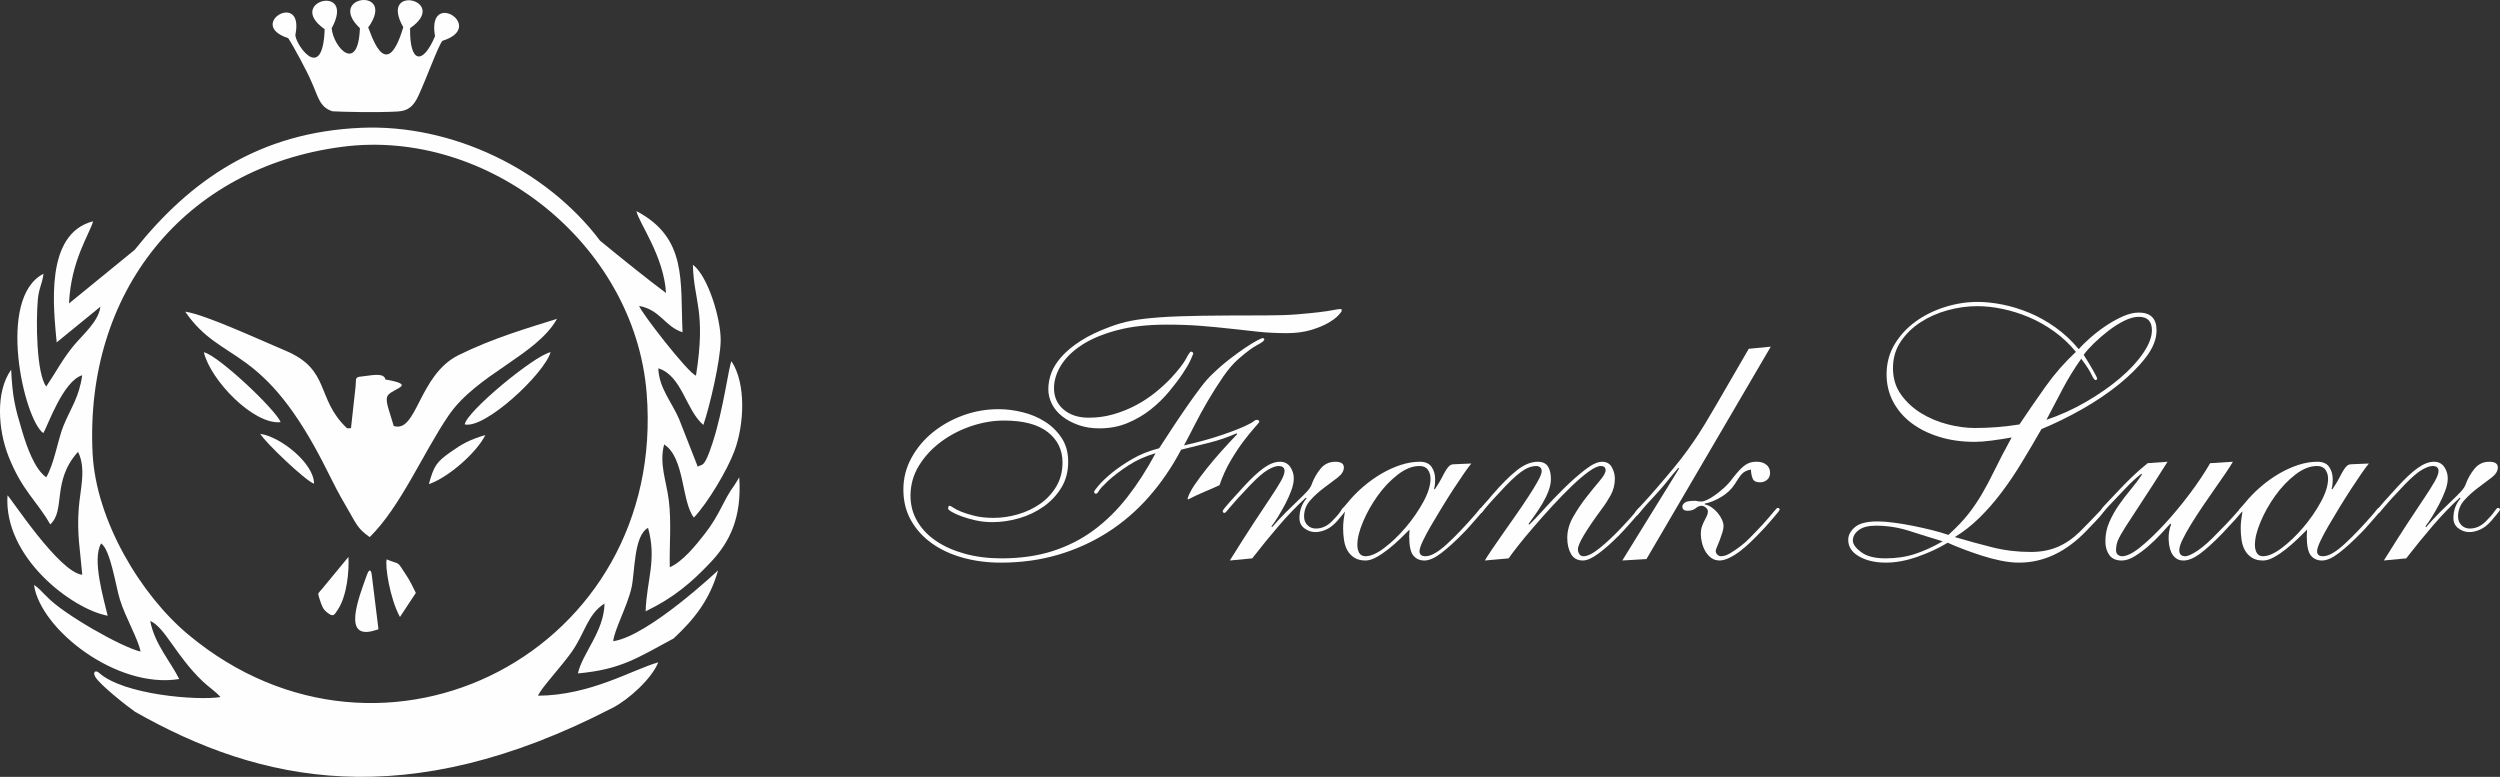
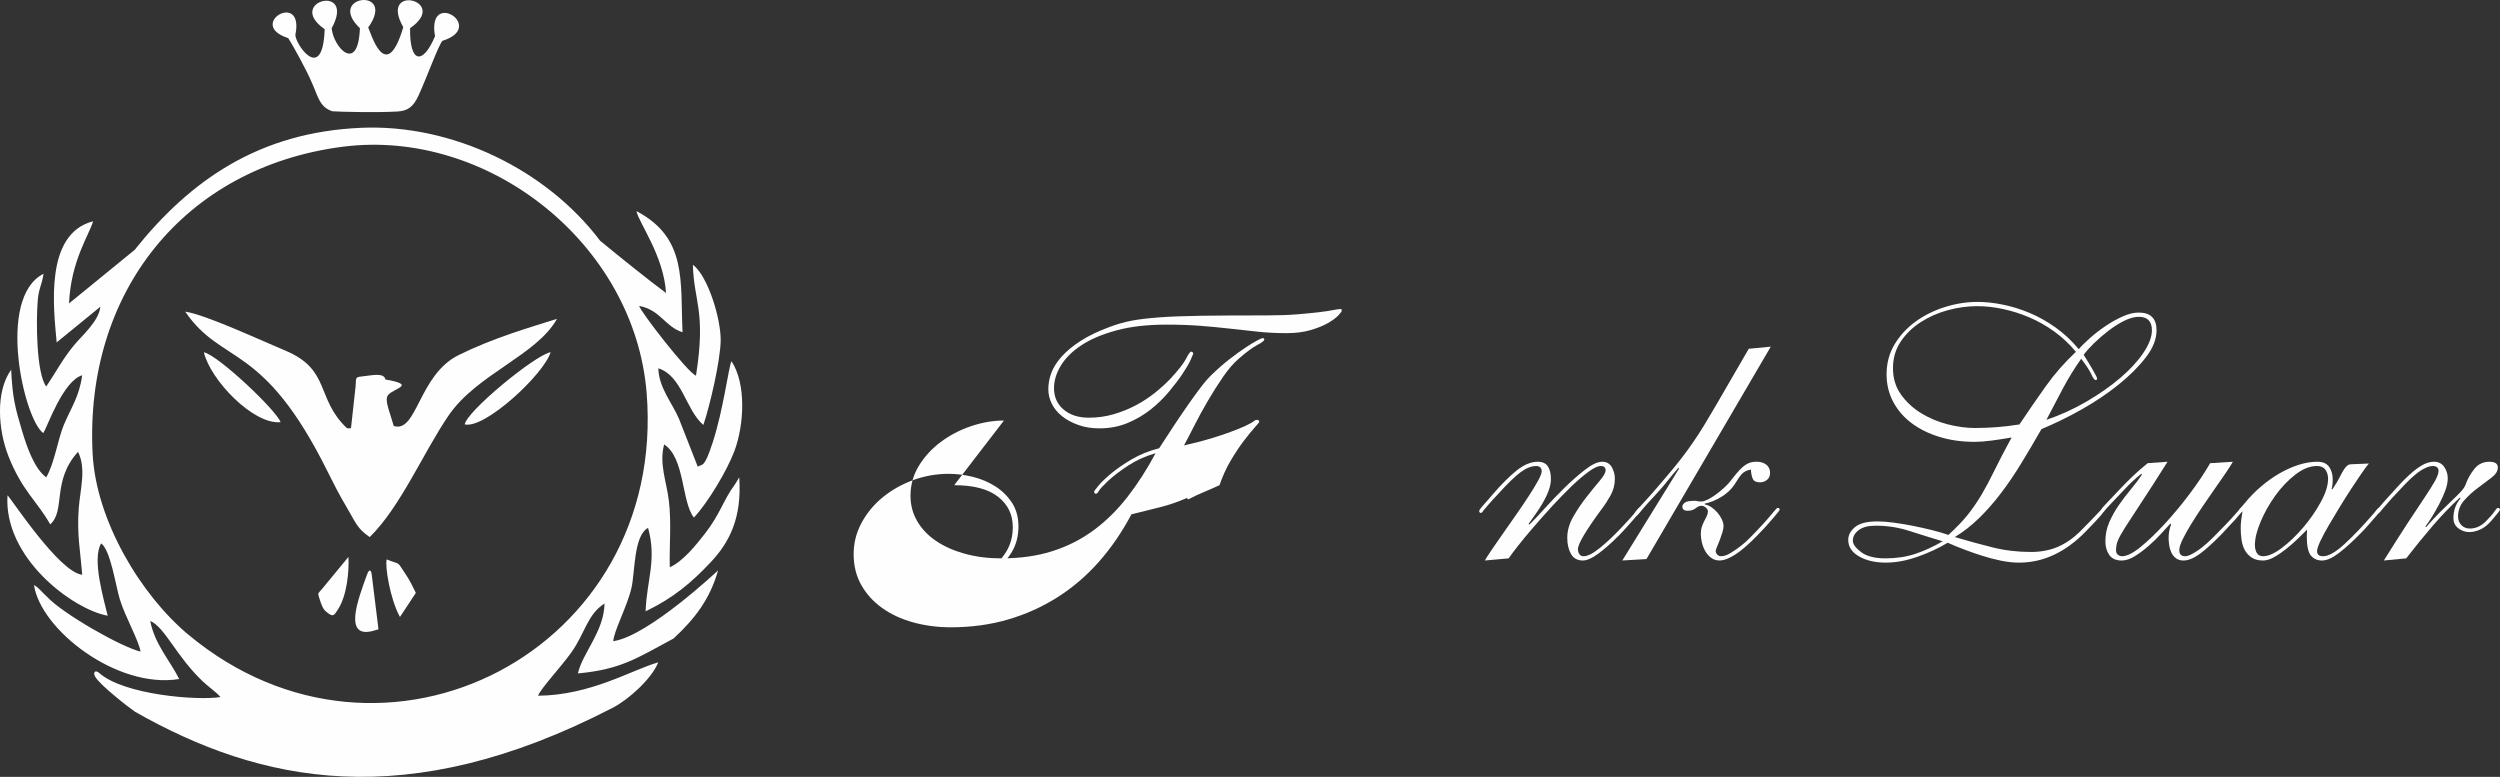
<svg xmlns="http://www.w3.org/2000/svg" xml:space="preserve" width="83.507mm" height="25.95mm" version="1.1" style="shape-rendering:geometricPrecision; text-rendering:geometricPrecision; image-rendering:optimizeQuality; fill-rule:evenodd; clip-rule:evenodd" viewBox="0 0 3653.01 1135.16">
  <rect x="0" y="0" width="3653.01" height="1135.16" fill="#333333" stroke="none" />
  <defs>
    <style type="text/css">
   
    .fil0 {fill:#FEFEFE}
    .fil1 {fill:#FEFEFE;fill-rule:nonzero}
   
  </style>
  </defs>
  <g id="Layer_x0020_1">
    <path class="fil0" d="M500.46 214.44c212.38,-27.55 426.96,141.58 444.44,360 30.11,376.18 -383.79,590.68 -669.3,353.24 -70.35,-58.52 -135.36,-167.44 -140.29,-265.05 -11.9,-234.86 133.26,-418.12 365.16,-448.2zm394.28 820.06c23.86,-12.18 57.72,-42.93 67.08,-66.72 -39.06,11.23 -98.49,48.1 -175.59,48.81 3.01,-9.51 33.52,-41.98 48.89,-63.66 19.79,-27.89 23.09,-55.17 48.23,-71.1 -0.77,41.08 -32.58,72.83 -38.89,102.17 62.99,-5.83 86.4,-22.38 139.8,-51.06 30.65,-28.49 53.05,-57.08 64.97,-99.46 -0.14,0.07 -101.69,95.91 -153.18,103.46 1.17,-15.56 20.68,-51.53 26.67,-78.01 5.21,-23 3.12,-76.34 24.21,-87.61 13.07,46.85 -2.03,76.12 -3.55,121.94 41.56,-20.11 67.39,-42.45 94.75,-71.39 27.97,-29.58 46.07,-65.36 42.04,-124.23 -0.43,0.65 -1.08,0.94 -1.25,1.96l-4.1 6.7c-0.48,0.71 -1.13,1.82 -1.67,2.59 -15.91,21.31 -20.87,42.38 -43.18,70.95 -13.44,17.21 -32.17,40.56 -51.3,49.03 -0.74,-32.34 2.56,-65.12 -1.36,-97.3 -3.57,-29.17 -14.44,-53.78 -6.86,-82.15 30.4,19.51 25.21,83.58 43.46,106.86 20.43,-21.73 48.7,-69.03 59.27,-97.39 14.2,-38.07 17.48,-98.13 -4.35,-131.04 -4.04,7.44 -11.79,71.18 -27.75,119.66 -12.39,37.61 -14.37,29.74 -21.51,34.41l-27.38 -69.8c-10.18,-23.91 -29.49,-45.42 -30.25,-73.96 34.69,10.84 40.23,61.18 65.83,82.77 9.44,-27.73 24.82,-93.6 25.29,-123.21 0.49,-30.94 -18.24,-94.06 -40.62,-110.91 1.37,54.38 19.51,67.25 4.55,162.05 -11.89,-3.95 -81.11,-93.49 -83.06,-101.87 31.4,5.93 37.7,30.46 63.4,38.47 -3.43,-74.89 7.06,-137.87 -67.36,-177 3.41,17.19 39.87,64.93 43.25,119.67 -24.4,-18.08 -65.08,-50.59 -96.42,-76.47 -78.78,-104.31 -216.25,-170.5 -348.64,-164.94 -148.92,6.28 -249.82,76.13 -331.44,178.43l-95.87 78.22c2.76,-63.09 30.6,-102.21 35.13,-120.02 -71.28,18.2 -57.66,126.87 -53.17,176.93l63.86 -52.13c-2.34,21.25 -25.8,40.99 -38.5,56.3 -17.1,20.62 -25.82,38.5 -40.62,60.29 -14.46,-19.24 -15.06,-95.87 -12.33,-126.28 1.64,-18.22 5.89,-21.33 8.38,-38.43 -69.38,35.11 -28.5,213.35 -0.28,232.81 6.08,-9.72 28.81,-76.36 56.8,-84.54 -4.48,32.11 -16.2,46.9 -27.16,73.32 -8.14,19.62 -13.86,56.62 -25.42,75.82 -17.05,-12.25 -28.04,-43.75 -35.11,-67.21 -10.68,-35.51 -14.15,-49.85 -16.13,-90.03 -23.22,32.41 -19.01,88.07 -3.95,126.31 20.08,50.98 41.72,65.39 61.05,99.71 22.89,-20.63 1.85,-63.12 40.6,-106.05 12.38,24.51 3.15,54.83 1.08,82.41 -2.85,38.13 2.21,61.81 5.1,97.21 -33.71,-3.25 -104.48,-112.41 -109.23,-116.02 -5.84,91 94.86,166.41 146.39,175.92 -5.59,-23.99 -23.33,-82.75 -9.54,-105.69 13.66,9.43 21.08,61.28 27.31,81.74 7.94,26 27.13,58.68 30.28,76.34 -27.83,-6.42 -113.32,-55.18 -136.31,-79.72 -7.47,-6.82 -11.94,-13.21 -19.41,-17.62 9.43,65.03 121.08,152.42 212.18,137.41 -13.23,-26.51 -35.96,-51.08 -42.35,-84.89 21.68,9.43 37.39,50.8 76.75,88.35 8.47,8.09 18.72,14.65 25.91,22.89 -33.04,5.45 -141.93,-3.08 -177.64,-35.57 -5.03,-4.26 -9,-0.94 -5.6,5.52 6.51,12.16 48.88,44.97 58.36,51.53 182.7,103.77 396.41,150.18 697.43,-5.52zm-439.34 -914.3c9.44,20.28 10.99,35.99 30.11,42.38 12.9,0.88 65,2.09 94.92,0.37 15.11,-0.87 23.36,-6.37 31.2,-23.55 12.44,-27.21 28.5,-71.93 34.76,-79.73 65.57,-20.4 -23.18,-76.76 -10.73,-6.73 -18.12,42.92 -37.35,39.2 -36.42,-11.78 59.02,-40.72 -46.94,-65.92 -9.95,-1.43 -26.14,87.81 -48.64,3.57 -51.34,0.59 42.83,-60.07 -62.86,-47.28 -12.05,0.84 -2.5,67.22 -38.74,28.27 -41.28,0.14 36.47,-66.51 -68.68,-39.37 -10.2,1.33 -2.89,82.56 -44.94,18.83 -42.7,7.58 12.84,-64.55 -72.39,-14.49 -10.63,5.48 7.15,10.71 28.35,49.76 34.32,64.52z" />
    <path class="fil0" d="M540.2 784.82c45.49,-44.82 77.78,-122.67 115.2,-177.58 41.37,-60.7 128.44,-87.73 158.54,-141.39 -41.22,12.98 -94.09,28.27 -144,53.1 -58.47,29.1 -60.48,114.23 -94.6,103.5 -6.36,-22.55 -13.97,-38.35 -8.17,-45.28 8.6,-10.29 42.21,-14.6 -4.02,-22.68 -1.99,-11.16 -22.8,-5.36 -34.82,-4.37 -10.48,0.85 -7.52,3.36 -8.77,14.72l-6.7 60.83 -5.76 0.14c-46.12,-43.46 -23.33,-85.74 -90.45,-113.63 -32.07,-13.32 -116.45,-52.66 -146,-56.79 54.46,79.46 113.29,42.45 208.29,234.15 9.24,18.64 16.29,32.39 26.67,50.03 15.39,26.19 15.96,32.05 34.58,45.23z" />
    <path class="fil0" d="M584.42 901.51l23.21 -35.2c-6.07,-12.01 -7.86,-16.57 -14.54,-26.67 -14.32,-21.64 -6.9,-13.46 -28.07,-22.28 -2.56,9.54 4.51,56.87 19.4,84.15z" />
    <path class="fil0" d="M466.12 872.62c4.3,13.81 5.94,17.33 10.97,21.56 9.88,8.33 11.01,5.03 16.75,-3.72 13.15,-20.02 16.45,-55.84 15.29,-76.68l-39.17 47.5c-4.74,5.74 -5.92,4.57 -3.84,11.34z" />
-     <path class="fil0" d="M626.67 707.39c28.49,-9.62 69.91,-46.19 82.53,-71.68 -22.7,6.51 -34.74,13.39 -50.77,24.76 -20.04,14.18 -24.37,19.66 -31.76,46.93z" />
    <path class="fil0" d="M552.56 915.66l-9.14 -74c-0.66,-9.01 -3.76,-11.4 -7.11,-2.14 -12.87,35.65 -37.11,97.69 12.83,81.12 4.69,-1.54 3.83,0.48 3.43,-4.98z" />
-     <path class="fil0" d="M458.84 706.79c0.31,-29.23 -48.58,-68.64 -78.57,-72.87 7.05,12.34 66.2,68.72 78.57,72.87z" />
    <path class="fil0" d="M410 616.85c-39.83,4.01 -102.66,-61.75 -112.11,-102.13 20.98,4.37 105.86,84.71 112.11,102.13z" />
    <path class="fil0" d="M679.08 620.11c29.54,6.99 115.88,-73.47 125.5,-105.53 -24.07,5 -122.83,86.76 -125.5,105.53z" />
-     <path class="fil1" d="M1704.12 474.35c-27.69,0 -51.81,2.78 -72.39,8.3 -20.59,5.54 -37.64,12.72 -51.13,21.54 -13.5,8.83 -23.61,18.77 -30.37,29.85 -6.75,11.06 -10.11,22.14 -10.11,33.22 0,12.79 4.66,23.18 14,31.12 9.35,7.97 21.64,11.95 36.87,11.95 12.45,0 24.38,-1.64 35.8,-4.94 11.42,-3.29 22.24,-7.59 32.44,-12.98 10.2,-5.35 19.63,-11.5 28.29,-18.41 8.64,-6.93 16.43,-14.03 23.35,-21.28 11.43,-12.47 18.86,-22.07 22.33,-28.81 3.44,-6.74 5.88,-10.12 7.25,-10.12 1.05,0 1.84,0.35 2.34,1.05 0.52,0.68 0.79,1.37 0.79,2.07 0,0.35 -1.29,3.38 -3.89,9.09 -2.61,5.69 -6.59,12.55 -11.96,20.49 -5.35,7.97 -11.93,16.61 -19.71,25.95 -7.79,9.35 -16.7,18.01 -26.73,25.95 -10.04,7.97 -21.28,14.54 -33.74,19.72 -12.47,5.2 -26.12,7.79 -41,7.79 -11.42,0 -21.71,-1.64 -30.88,-4.93 -9.18,-3.27 -17.05,-7.52 -23.63,-12.72 -6.57,-5.19 -11.59,-11.24 -15.05,-18.17 -3.47,-6.91 -5.18,-14.01 -5.18,-21.28 0,-7.97 1.47,-15.91 4.4,-23.88 2.95,-7.95 7.97,-15.91 15.07,-23.87 7.08,-7.95 16.42,-15.65 28.02,-23.1 11.59,-7.44 25.87,-14.28 42.83,-20.49 10.03,-3.8 20.4,-6.75 31.12,-8.83 10.73,-2.07 24.4,-3.71 41,-4.93 16.61,-1.22 37.38,-1.99 62.29,-2.34 24.92,-0.34 56.23,-0.52 93.93,-0.52 17.3,0 32.27,-0.51 44.91,-1.54 12.62,-1.04 23.25,-2.09 31.93,-3.12 8.63,-1.03 15.57,-2.08 20.76,-3.12 5.18,-1.03 9,-1.56 11.42,-1.56 0.7,0 1.04,0.88 1.04,2.59 0,1.05 -1.75,3.38 -5.2,7.02 -3.46,3.63 -8.55,7.34 -15.31,11.15 -6.73,3.8 -15.12,7.18 -25.17,10.11 -10.04,2.95 -21.62,4.41 -34.79,4.41 -14.52,0 -28.36,-0.68 -41.51,-2.07 -13.16,-1.39 -26.56,-2.85 -40.23,-4.41 -13.66,-1.56 -28.1,-2.93 -43.32,-4.15 -15.23,-1.2 -32.19,-1.82 -50.88,-1.82zm-237.18 140.14c-15.92,0 -32,2.78 -48.27,8.3 -16.28,5.54 -30.97,13.24 -44.12,23.1 -13.16,9.85 -23.79,21.45 -31.93,34.77 -8.12,13.32 -12.19,27.95 -12.19,43.86 0,13.49 3.29,25.86 9.86,37.11 6.57,11.25 15.74,20.85 27.52,28.8 11.76,7.98 25.77,14.2 42.04,18.69 16.25,4.51 34.07,6.75 53.46,6.75 27.67,0 52.59,-3.55 74.74,-10.63 22.14,-7.1 42.22,-17.3 60.21,-30.62 17.98,-13.32 34.32,-29.41 49.03,-48.27 14.72,-18.86 28.47,-40.23 41.26,-64.1 -14.52,4.15 -27.69,10.04 -39.43,17.64 -11.78,7.62 -21.98,15.4 -30.63,23.36 -7.27,6.93 -11.61,11.68 -12.98,14.27 -1.37,2.59 -2.76,3.89 -4.15,3.89 -1.73,0 -2.59,-1.03 -2.59,-3.11 0,-0.68 2.16,-3.63 6.5,-8.83 4.32,-5.19 10.54,-11.14 18.69,-17.9 8.12,-6.75 18.07,-13.57 29.83,-20.49 11.76,-6.93 25.08,-12.28 39.97,-16.1 6.91,-10.73 13.92,-21.45 21,-32.17 7.1,-10.73 14.03,-20.93 20.77,-30.62 6.76,-9.69 13.15,-18.5 19.2,-26.48 6.07,-7.95 11.68,-14.35 16.89,-19.2 8.64,-8.3 17.11,-15.65 25.43,-22.05 8.3,-6.4 15.84,-11.85 22.56,-16.36 6.76,-4.49 12.38,-7.95 16.88,-10.37 4.49,-2.42 7.44,-3.64 8.81,-3.64 1.39,0 2.08,0.69 2.08,2.08 0,1.73 -3.46,4.41 -10.39,8.04 -6.93,3.63 -15.91,10.31 -26.99,19.98 -7.61,6.57 -15.22,15.4 -22.83,26.47 -7.61,11.08 -14.98,22.67 -22.07,34.77 -7.1,12.11 -13.58,23.96 -19.46,35.56 -5.88,11.6 -11.06,21.54 -15.57,29.84 9.34,-2.06 18.77,-4.41 28.29,-7 9.52,-2.59 18.6,-5.35 27.24,-8.3 8.66,-2.94 16.45,-5.79 23.36,-8.57 6.92,-2.76 12.62,-5.35 17.13,-7.8 2.76,-1.37 4.85,-2.67 6.23,-3.89 1.37,-1.2 2.76,-1.8 4.15,-1.8 2.41,0 3.64,1.03 3.64,3.1 0,0.35 -2.17,2.94 -6.5,7.79 -4.34,4.85 -9.6,11.34 -15.84,19.46 -6.23,8.13 -12.64,17.73 -19.21,28.81 -6.57,11.06 -12.1,23.18 -16.61,36.33 -5.88,2.78 -12.98,5.88 -21.28,9.34 -8.3,3.47 -16.42,7.27 -24.38,11.42l-1.04 -1.03c1.71,-5.88 5.17,-12.62 10.37,-20.25 5.18,-7.61 11.16,-15.65 17.92,-24.13 6.74,-8.47 14.01,-17.04 21.79,-25.7 7.79,-8.64 15.31,-16.76 22.58,-24.38l-1.03 -1.03c-12.45,5.52 -25.53,10.03 -39.2,13.49 -13.67,3.47 -27.59,6.93 -41.78,10.39 -13.5,25.6 -29.24,48.61 -47.22,69.03 -17.99,20.42 -38.15,37.72 -60.46,51.9 -22.33,14.2 -46.47,25.09 -72.42,32.7 -25.94,7.62 -53.8,11.42 -83.55,11.42 -19.72,0 -38.24,-2.44 -55.54,-7.27 -17.31,-4.84 -32.36,-11.85 -45.15,-21.02 -12.8,-9.17 -22.94,-20.32 -30.36,-33.47 -7.44,-13.15 -11.17,-28.19 -11.17,-45.17 0,-16.25 3.89,-31.56 11.68,-45.93 7.79,-14.35 18.16,-26.8 31.14,-37.36 12.98,-10.56 27.78,-18.86 44.38,-24.93 16.61,-6.05 33.9,-9.09 51.9,-9.09 11.42,0 23.1,1.48 35.03,4.43 11.94,2.93 22.84,7.52 32.7,13.75 9.86,6.22 18,14.2 24.4,23.88 6.4,9.69 9.6,21.28 9.6,34.77 0,14.2 -3.29,26.73 -9.86,37.62 -6.59,10.91 -15.23,20.17 -25.96,27.78 -10.73,7.61 -22.66,13.32 -35.82,17.13 -13.13,3.81 -26.3,5.71 -39.43,5.71 -8.32,0 -16.36,-0.87 -24.13,-2.59 -7.8,-1.75 -14.72,-3.72 -20.77,-5.97 -6.05,-2.25 -10.82,-4.41 -14.26,-6.48 -3.47,-2.08 -5.18,-3.64 -5.18,-4.68 0,-2.76 0.68,-4.15 2.05,-4.15 1.05,0 2.95,0.96 5.71,2.84 2.78,1.92 6.76,3.91 11.95,5.99 5.2,2.07 11.68,4.06 19.48,5.96 7.78,1.91 16.85,2.85 27.24,2.85 11.76,0 23.63,-1.73 35.56,-5.18 11.93,-3.46 22.75,-8.57 32.44,-15.31 9.67,-6.76 17.55,-15.23 23.61,-25.43 6.05,-10.2 9.09,-21.89 9.09,-35.05 0,-18.33 -7.19,-33.12 -21.54,-44.37 -14.35,-11.25 -35.73,-16.87 -64.09,-16.87z" />
-     <path class="fil1" d="M1797.03 818.98c13.16,-21.09 24.66,-39.18 34.52,-54.24 9.86,-15.04 18.17,-27.58 24.93,-37.62 6.73,-10.03 11.84,-18.17 15.31,-24.4 3.44,-6.22 5.19,-11.06 5.19,-14.54 0,-4.83 -2.95,-7.25 -8.83,-7.25 -3.81,0 -8.92,1.81 -15.31,5.45 -6.42,3.64 -14.8,10.82 -25.18,21.54 -7.95,8.3 -14.35,15.14 -19.2,20.49 -4.84,5.37 -8.55,9.6 -11.14,12.72 -2.61,3.11 -4.43,5.28 -5.46,6.48 -1.03,1.24 -1.91,1.82 -2.59,1.82 -1.73,0 -2.59,-0.85 -2.59,-2.59 0,-0.7 0.94,-2.24 2.86,-4.68 1.9,-2.41 4.41,-5.35 7.52,-8.81 3.11,-3.46 6.5,-7.19 10.12,-11.16 3.64,-3.98 7.01,-7.7 10.12,-11.17 11.07,-12.1 20.84,-21.19 29.32,-27.24 8.49,-6.05 16.34,-9.09 23.61,-9.09 6.57,0 11.59,2.52 15.07,7.53 3.44,5.02 5.18,10.63 5.18,16.87 0,5.18 -1.2,11.08 -3.64,17.66 -2.42,6.57 -5.35,13.15 -8.81,19.71 -3.47,6.59 -7.01,12.81 -10.63,18.69 -3.64,5.9 -6.85,10.56 -9.6,14.01l1.03 1.04c6.92,-7.95 13.57,-15.13 19.99,-21.53 6.39,-6.4 12.27,-12.11 17.61,-17.13 5.35,-5.02 9.85,-9.52 13.49,-13.5 3.66,-3.97 6.01,-7.69 7.06,-11.16 2.74,-7.59 6.91,-14.88 12.44,-21.79 5.54,-6.92 12.81,-10.39 21.81,-10.39 8.3,0 12.45,2.78 12.45,8.3 0,5.18 -3.03,10.12 -9.08,14.8 -6.06,4.68 -12.72,9.69 -19.98,15.04 -7.27,5.37 -13.94,11.42 -19.99,18.17 -6.05,6.74 -9.09,14.63 -9.09,23.63 0,5.18 1.65,9.43 4.94,12.72 3.29,3.29 7.35,4.92 12.21,4.92 8.63,0 16.42,-3.46 23.35,-10.39 5.88,-5.88 10.03,-10.63 12.45,-14.28 2.41,-3.63 4.15,-5.45 5.19,-5.45 2.08,0 3.11,0.88 3.11,2.59 0,0.71 -1.56,2.95 -4.68,6.76 -3.11,3.81 -5.89,7.08 -8.3,9.86 -5.18,5.88 -10.56,10.03 -16.09,12.45 -5.52,2.42 -10.71,3.64 -15.57,3.64 -5.86,0 -11.23,-1.82 -16.08,-5.46 -4.84,-3.63 -7.27,-8.57 -7.27,-14.79 0,-5.88 0.86,-11.17 2.61,-15.83 1.71,-4.68 4.32,-9.09 7.78,-13.24l-1.05 -1.03c-13.49,12.45 -26.64,26.12 -39.43,41 -12.81,14.88 -25.79,30.8 -38.94,47.75l-32.7 3.11z" />
-     <path class="fil1" d="M1983.36 796.15c0,4.84 0.96,8.83 2.85,11.94 1.9,3.12 4.93,4.66 9.08,4.66 7.62,0 16.77,-4.06 27.52,-12.19 10.73,-8.13 21.09,-18.07 31.14,-29.85 10.03,-11.76 18.58,-24.14 25.68,-37.11 7.1,-12.98 10.65,-24.29 10.65,-33.99 0,-5.2 -1.29,-9.6 -3.89,-13.24 -2.59,-3.64 -6.67,-5.45 -12.19,-5.45 -10.39,0 -21.03,4.24 -31.93,12.72 -10.91,8.47 -20.68,18.77 -29.32,30.88 -8.66,12.12 -15.76,24.74 -21.28,37.89 -5.54,13.16 -8.3,24.4 -8.3,33.74zm166.56 -118.86c-2.42,2.78 -5.97,7.53 -10.63,14.27 -4.67,6.76 -9.78,14.37 -15.32,22.84 -5.52,8.49 -11.14,17.39 -16.85,26.73 -5.73,9.35 -11.09,18.35 -16.12,26.99 -5.07,8.66 -9.11,16.27 -12.18,22.84 -3.1,6.57 -4.62,11.42 -4.62,14.52 0,4.86 2.92,7.27 8.81,7.27 7.96,0 18.43,-5.98 31.4,-17.9 12.98,-11.93 27.06,-26.73 42.3,-44.37 3.12,-3.81 5.02,-6.14 5.71,-7.02 0.68,-0.85 1.37,-1.29 2.06,-1.29 1.05,0 1.82,0.35 2.35,1.05 0.52,0.7 0.77,1.39 0.77,2.07 0,0.35 -0.96,1.65 -2.86,3.91 -1.9,2.25 -4.24,4.92 -7,8.04 -2.78,3.11 -5.79,6.57 -9.08,10.37 -3.3,3.81 -6.5,7.27 -9.6,10.39 -12.11,12.45 -23.02,22.41 -32.7,29.84 -9.69,7.44 -18,11.16 -24.93,11.16 -6.85,0 -12.27,-2.42 -16.29,-7.27 -4.01,-4.84 -6.02,-14.35 -6.02,-28.55 0,-1.73 0.08,-3.36 0.26,-4.93 0.15,-1.56 0.25,-3.02 0.25,-4.41 -3.81,3.81 -8.4,8.3 -13.74,13.49 -5.37,5.2 -10.99,10.12 -16.89,14.8 -5.88,4.66 -11.76,8.66 -17.64,11.94 -5.88,3.29 -11.25,4.93 -16.09,4.93 -6.57,0 -12.02,-1.37 -16.34,-4.15 -4.32,-2.76 -7.7,-6.31 -10.12,-10.65 -2.42,-4.32 -4.08,-9.34 -4.94,-15.05 -0.85,-5.71 -1.3,-11.5 -1.3,-17.39 0,-4.15 0.26,-8.21 0.79,-12.19 0.51,-3.96 1.11,-8.04 1.81,-12.19 -0.7,0 -1.2,0.25 -1.54,0.77 -0.35,0.52 -0.88,0.77 -1.56,0.77 -1.39,0 -2.08,-0.85 -2.08,-2.59 0,-1.04 0.52,-2.07 1.56,-3.11 1.03,-1.05 3.3,-3.64 6.78,-7.79 6.96,-8.64 14.77,-16.68 23.46,-24.14 8.67,-7.42 17.61,-13.84 26.82,-19.2 9.21,-5.35 18.58,-9.6 28.13,-12.72 9.57,-3.12 18.85,-4.68 27.89,-4.68 7.98,0 13.72,2.52 17.17,7.53 3.47,5.01 5.22,10.98 5.22,17.9 0,6.23 -0.52,10.89 -1.59,14.01l1.03 1.03c4.85,-7.25 8.47,-13.3 10.89,-18.16 2.42,-4.83 4.49,-8.57 6.22,-11.15 1.75,-2.59 3.38,-4.49 4.96,-5.71 1.54,-1.2 3.7,-1.8 6.48,-1.8l24.91 -1.05z" />
+     <path class="fil1" d="M1704.12 474.35c-27.69,0 -51.81,2.78 -72.39,8.3 -20.59,5.54 -37.64,12.72 -51.13,21.54 -13.5,8.83 -23.61,18.77 -30.37,29.85 -6.75,11.06 -10.11,22.14 -10.11,33.22 0,12.79 4.66,23.18 14,31.12 9.35,7.97 21.64,11.95 36.87,11.95 12.45,0 24.38,-1.64 35.8,-4.94 11.42,-3.29 22.24,-7.59 32.44,-12.98 10.2,-5.35 19.63,-11.5 28.29,-18.41 8.64,-6.93 16.43,-14.03 23.35,-21.28 11.43,-12.47 18.86,-22.07 22.33,-28.81 3.44,-6.74 5.88,-10.12 7.25,-10.12 1.05,0 1.84,0.35 2.34,1.05 0.52,0.68 0.79,1.37 0.79,2.07 0,0.35 -1.29,3.38 -3.89,9.09 -2.61,5.69 -6.59,12.55 -11.96,20.49 -5.35,7.97 -11.93,16.61 -19.71,25.95 -7.79,9.35 -16.7,18.01 -26.73,25.95 -10.04,7.97 -21.28,14.54 -33.74,19.72 -12.47,5.2 -26.12,7.79 -41,7.79 -11.42,0 -21.71,-1.64 -30.88,-4.93 -9.18,-3.27 -17.05,-7.52 -23.63,-12.72 -6.57,-5.19 -11.59,-11.24 -15.05,-18.17 -3.47,-6.91 -5.18,-14.01 -5.18,-21.28 0,-7.97 1.47,-15.91 4.4,-23.88 2.95,-7.95 7.97,-15.91 15.07,-23.87 7.08,-7.95 16.42,-15.65 28.02,-23.1 11.59,-7.44 25.87,-14.28 42.83,-20.49 10.03,-3.8 20.4,-6.75 31.12,-8.83 10.73,-2.07 24.4,-3.71 41,-4.93 16.61,-1.22 37.38,-1.99 62.29,-2.34 24.92,-0.34 56.23,-0.52 93.93,-0.52 17.3,0 32.27,-0.51 44.91,-1.54 12.62,-1.04 23.25,-2.09 31.93,-3.12 8.63,-1.03 15.57,-2.08 20.76,-3.12 5.18,-1.03 9,-1.56 11.42,-1.56 0.7,0 1.04,0.88 1.04,2.59 0,1.05 -1.75,3.38 -5.2,7.02 -3.46,3.63 -8.55,7.34 -15.31,11.15 -6.73,3.8 -15.12,7.18 -25.17,10.11 -10.04,2.95 -21.62,4.41 -34.79,4.41 -14.52,0 -28.36,-0.68 -41.51,-2.07 -13.16,-1.39 -26.56,-2.85 -40.23,-4.41 -13.66,-1.56 -28.1,-2.93 -43.32,-4.15 -15.23,-1.2 -32.19,-1.82 -50.88,-1.82zm-237.18 140.14c-15.92,0 -32,2.78 -48.27,8.3 -16.28,5.54 -30.97,13.24 -44.12,23.1 -13.16,9.85 -23.79,21.45 -31.93,34.77 -8.12,13.32 -12.19,27.95 -12.19,43.86 0,13.49 3.29,25.86 9.86,37.11 6.57,11.25 15.74,20.85 27.52,28.8 11.76,7.98 25.77,14.2 42.04,18.69 16.25,4.51 34.07,6.75 53.46,6.75 27.67,0 52.59,-3.55 74.74,-10.63 22.14,-7.1 42.22,-17.3 60.21,-30.62 17.98,-13.32 34.32,-29.41 49.03,-48.27 14.72,-18.86 28.47,-40.23 41.26,-64.1 -14.52,4.15 -27.69,10.04 -39.43,17.64 -11.78,7.62 -21.98,15.4 -30.63,23.36 -7.27,6.93 -11.61,11.68 -12.98,14.27 -1.37,2.59 -2.76,3.89 -4.15,3.89 -1.73,0 -2.59,-1.03 -2.59,-3.11 0,-0.68 2.16,-3.63 6.5,-8.83 4.32,-5.19 10.54,-11.14 18.69,-17.9 8.12,-6.75 18.07,-13.57 29.83,-20.49 11.76,-6.93 25.08,-12.28 39.97,-16.1 6.91,-10.73 13.92,-21.45 21,-32.17 7.1,-10.73 14.03,-20.93 20.77,-30.62 6.76,-9.69 13.15,-18.5 19.2,-26.48 6.07,-7.95 11.68,-14.35 16.89,-19.2 8.64,-8.3 17.11,-15.65 25.43,-22.05 8.3,-6.4 15.84,-11.85 22.56,-16.36 6.76,-4.49 12.38,-7.95 16.88,-10.37 4.49,-2.42 7.44,-3.64 8.81,-3.64 1.39,0 2.08,0.69 2.08,2.08 0,1.73 -3.46,4.41 -10.39,8.04 -6.93,3.63 -15.91,10.31 -26.99,19.98 -7.61,6.57 -15.22,15.4 -22.83,26.47 -7.61,11.08 -14.98,22.67 -22.07,34.77 -7.1,12.11 -13.58,23.96 -19.46,35.56 -5.88,11.6 -11.06,21.54 -15.57,29.84 9.34,-2.06 18.77,-4.41 28.29,-7 9.52,-2.59 18.6,-5.35 27.24,-8.3 8.66,-2.94 16.45,-5.79 23.36,-8.57 6.92,-2.76 12.62,-5.35 17.13,-7.8 2.76,-1.37 4.85,-2.67 6.23,-3.89 1.37,-1.2 2.76,-1.8 4.15,-1.8 2.41,0 3.64,1.03 3.64,3.1 0,0.35 -2.17,2.94 -6.5,7.79 -4.34,4.85 -9.6,11.34 -15.84,19.46 -6.23,8.13 -12.64,17.73 -19.21,28.81 -6.57,11.06 -12.1,23.18 -16.61,36.33 -5.88,2.78 -12.98,5.88 -21.28,9.34 -8.3,3.47 -16.42,7.27 -24.38,11.42l-1.04 -1.03l-1.03 -1.03c-12.45,5.52 -25.53,10.03 -39.2,13.49 -13.67,3.47 -27.59,6.93 -41.78,10.39 -13.5,25.6 -29.24,48.61 -47.22,69.03 -17.99,20.42 -38.15,37.72 -60.46,51.9 -22.33,14.2 -46.47,25.09 -72.42,32.7 -25.94,7.62 -53.8,11.42 -83.55,11.42 -19.72,0 -38.24,-2.44 -55.54,-7.27 -17.31,-4.84 -32.36,-11.85 -45.15,-21.02 -12.8,-9.17 -22.94,-20.32 -30.36,-33.47 -7.44,-13.15 -11.17,-28.19 -11.17,-45.17 0,-16.25 3.89,-31.56 11.68,-45.93 7.79,-14.35 18.16,-26.8 31.14,-37.36 12.98,-10.56 27.78,-18.86 44.38,-24.93 16.61,-6.05 33.9,-9.09 51.9,-9.09 11.42,0 23.1,1.48 35.03,4.43 11.94,2.93 22.84,7.52 32.7,13.75 9.86,6.22 18,14.2 24.4,23.88 6.4,9.69 9.6,21.28 9.6,34.77 0,14.2 -3.29,26.73 -9.86,37.62 -6.59,10.91 -15.23,20.17 -25.96,27.78 -10.73,7.61 -22.66,13.32 -35.82,17.13 -13.13,3.81 -26.3,5.71 -39.43,5.71 -8.32,0 -16.36,-0.87 -24.13,-2.59 -7.8,-1.75 -14.72,-3.72 -20.77,-5.97 -6.05,-2.25 -10.82,-4.41 -14.26,-6.48 -3.47,-2.08 -5.18,-3.64 -5.18,-4.68 0,-2.76 0.68,-4.15 2.05,-4.15 1.05,0 2.95,0.96 5.71,2.84 2.78,1.92 6.76,3.91 11.95,5.99 5.2,2.07 11.68,4.06 19.48,5.96 7.78,1.91 16.85,2.85 27.24,2.85 11.76,0 23.63,-1.73 35.56,-5.18 11.93,-3.46 22.75,-8.57 32.44,-15.31 9.67,-6.76 17.55,-15.23 23.61,-25.43 6.05,-10.2 9.09,-21.89 9.09,-35.05 0,-18.33 -7.19,-33.12 -21.54,-44.37 -14.35,-11.25 -35.73,-16.87 -64.09,-16.87z" />
    <path class="fil1" d="M2169.68 818.98c1.71,-3.11 4.92,-8.11 9.6,-15.04 4.68,-6.93 10.11,-14.8 16.34,-23.63 6.22,-8.81 12.7,-18.07 19.46,-27.76 6.75,-9.69 12.89,-18.76 18.43,-27.25 5.54,-8.47 10.12,-15.98 13.75,-22.58 3.63,-6.56 5.45,-11.23 5.45,-14.01 0,-2.76 -0.77,-4.76 -2.33,-5.97 -1.56,-1.2 -3.38,-1.81 -5.46,-1.81 -7.25,0 -14.96,3.02 -23.09,9.09 -8.13,6.05 -18.77,16.34 -31.91,30.88 -6.24,6.57 -10.98,11.76 -14.26,15.56 -3.3,3.81 -5.71,6.67 -7.28,8.58 -1.56,1.9 -2.5,3.1 -2.86,3.63 -0.34,0.52 -0.86,0.77 -1.54,0.77 -1.73,0 -2.59,-1.04 -2.59,-3.1 0,-0.34 0.68,-1.48 2.06,-3.38 1.39,-1.9 3.12,-3.98 5.2,-6.23 2.06,-2.24 4.23,-4.66 6.48,-7.27 2.24,-2.59 4.23,-4.92 5.96,-7 12.45,-14.52 24.04,-26.11 34.78,-34.77 10.71,-8.64 21.1,-12.98 31.13,-12.98 6.91,0 11.85,2.25 14.8,6.74 2.93,4.51 4.4,10.74 4.4,18.69 0,5.18 -1.11,10.81 -3.36,16.86 -2.25,6.07 -5.11,12.03 -8.57,17.92 -3.47,5.88 -7.1,11.5 -10.89,16.87 -3.81,5.37 -7.1,9.95 -9.86,13.75l1.05 1.04c5.19,-4.83 12.35,-12.36 21.53,-22.58 9.16,-10.2 18.95,-20.42 29.34,-30.62 10.35,-10.2 20.57,-19.2 30.62,-26.99 10.02,-7.79 18.32,-11.68 24.91,-11.68 6.57,0 11.33,2.69 14.27,8.04 2.93,5.38 4.4,10.83 4.4,16.36 0,9 -2.07,17.22 -6.22,24.66 -4.15,7.44 -8.49,14.09 -12.98,19.98 -23.18,31.48 -34.77,51.03 -34.77,58.64 0,2.78 0.68,5.18 2.08,7.27 1.37,2.07 3.44,3.1 6.22,3.1 5.88,0 13.84,-4.06 23.87,-12.19 10.03,-8.13 20.4,-17.9 31.14,-29.32 6.56,-6.92 11.59,-12.38 15.05,-16.36 3.46,-3.97 5.97,-6.91 7.53,-8.83 1.56,-1.88 2.59,-3.1 3.11,-3.63 0.52,-0.52 1.11,-0.77 1.82,-0.77 1.37,0 2.07,0.86 2.07,2.59 0,0.7 -1.39,2.69 -4.15,5.96 -2.78,3.3 -5.97,7.02 -9.6,11.17 -3.63,4.15 -7.27,8.23 -10.9,12.19 -3.64,3.98 -6.33,6.84 -8.05,8.57 -11.42,11.42 -21.62,20.43 -30.62,26.99 -9.02,6.57 -16.43,9.86 -22.31,9.86 -7.98,0 -13.77,-3.19 -17.39,-9.6 -3.64,-6.4 -5.45,-14.27 -5.45,-23.61 0,-10.39 2.94,-20.68 8.83,-30.9 5.87,-10.18 12.27,-19.72 19.2,-28.53 6.91,-8.83 13.32,-16.7 19.21,-23.63 5.88,-6.91 8.81,-12.1 8.81,-15.56 0,-4.16 -2.42,-6.23 -7.27,-6.23 -4.15,0 -10.03,2.76 -17.64,8.3 -7.61,5.54 -15.91,12.64 -24.9,21.28 -9,8.66 -18.35,18.25 -28.04,28.8 -9.69,10.56 -18.86,20.85 -27.5,30.88 -8.66,10.04 -16.19,19.13 -22.58,27.25 -6.4,8.13 -10.99,14.27 -13.77,18.43l-34.75 3.11z" />
    <path class="fil1" d="M2571.91 704.8c-5.52,0 -9.09,-1.64 -10.63,-4.94 -1.56,-3.29 -2.53,-7.87 -2.86,-13.75 -5.89,1.03 -10.31,3.21 -13.24,6.48 -2.95,3.3 -6.48,8.39 -10.65,15.32 -4.49,6.92 -10.8,12.89 -18.93,17.9 -8.13,5.01 -16.34,8.39 -24.65,10.12l0 1.03c3.46,0.7 6.82,2.16 10.11,4.41 3.29,2.25 6.23,4.93 8.83,8.04 2.59,3.12 4.67,6.4 6.23,9.86 1.54,3.46 2.33,6.59 2.33,9.35 0,2.76 -0.62,6.05 -1.82,9.85 -1.2,3.81 -2.52,7.53 -3.89,11.17 -1.39,3.63 -2.69,6.84 -3.89,9.6 -1.22,2.78 -1.82,4.68 -1.82,5.71 0,2.06 0.79,3.89 2.33,5.45 1.56,1.56 3.38,2.33 5.46,2.33 4.14,0 8.63,-1.47 13.49,-4.41 4.83,-2.94 9.78,-6.3 14.8,-10.11 5,-3.81 9.6,-7.87 13.74,-12.21 4.16,-4.32 7.45,-7.68 9.87,-10.12 7.27,-7.59 12.8,-13.66 16.61,-18.16 3.8,-4.49 6.67,-7.87 8.57,-10.12 1.9,-2.24 3.19,-3.71 3.89,-4.4 0.7,-0.69 1.2,-1.05 1.56,-1.05 2.07,0 3.12,0.88 3.12,2.59 0,0.35 -0.77,1.56 -2.34,3.64 -1.54,2.06 -3.63,4.6 -6.22,7.53 -2.59,2.94 -5.46,6.22 -8.57,9.86 -3.11,3.63 -6.23,7 -9.34,10.11 -4.51,4.86 -9.44,9.88 -14.8,15.06 -5.37,5.19 -10.74,9.86 -16.08,14.02 -5.38,4.15 -10.74,7.53 -16.1,10.11 -5.37,2.61 -10.12,3.91 -14.27,3.91 -4.85,0 -8.99,-1.3 -12.47,-3.91 -3.44,-2.58 -6.31,-5.86 -8.55,-9.84 -2.25,-3.99 -3.89,-8.23 -4.94,-12.72 -1.03,-4.49 -1.54,-8.64 -1.54,-12.47 0,-3.8 0.51,-7.25 1.54,-10.37 1.05,-3.12 2.26,-5.98 3.64,-8.57 1.39,-2.59 2.59,-5.02 3.63,-7.27 1.03,-2.24 1.56,-4.41 1.56,-6.48 0,-2.08 -1.03,-3.98 -3.11,-5.71 -2.07,-1.73 -4.15,-2.59 -6.22,-2.59 -2.78,0 -5.63,1.21 -8.57,3.63 -2.95,2.42 -6.84,3.63 -11.68,3.63 -5.19,0 -7.78,-2.07 -7.78,-6.22 0,-1.73 1.11,-3.55 3.38,-5.45 2.24,-1.9 7.16,-2.86 14.79,-2.86 1.37,0 2.67,0.17 3.87,0.51 1.24,0.35 3.21,0.52 5.99,0.52 2.07,0 4.94,-0.86 8.57,-2.59 3.63,-1.73 7.61,-4.15 11.93,-7.27 4.34,-3.12 8.74,-6.75 13.24,-10.9 4.49,-4.15 8.47,-8.64 11.93,-13.5 3.81,-4.83 7.17,-8.83 10.12,-11.93 2.95,-3.12 5.73,-5.54 8.3,-7.27 2.59,-1.73 5.18,-2.93 7.78,-3.64 2.61,-0.68 5.46,-1.03 8.58,-1.03 5.88,0 10.65,1.48 14.28,4.41 3.63,2.95 5.43,6.84 5.43,11.68 0,4.49 -1.47,7.96 -4.4,10.37 -2.95,2.42 -6.33,3.64 -10.12,3.64zm15.57 -198.27l-181.67 310.37 -35.28 2.08 83.04 -134.43 -1.04 -1.03c-2.08,2.42 -4.6,5.37 -7.53,8.81 -2.95,3.47 -5.96,7.19 -9.09,11.17 -3.12,3.99 -6.31,7.78 -9.6,11.42 -3.29,3.63 -6.31,7.01 -9.08,10.12 -5.89,6.22 -10.48,11.25 -13.76,15.05 -3.29,3.81 -5.79,6.74 -7.52,8.81 -1.75,2.08 -2.86,3.38 -3.38,3.91 -0.51,0.52 -1.13,0.77 -1.81,0.77 -1.39,0 -2.08,-1.03 -2.08,-3.12 0,-0.68 0.42,-1.62 1.29,-2.85 0.87,-1.2 2.84,-3.44 5.98,-6.75 3.11,-3.27 7.61,-8.21 13.49,-14.78 5.88,-6.57 13.66,-15.57 23.35,-26.99 8.66,-10.04 16.27,-19.29 22.86,-27.76 6.56,-8.49 12.7,-16.88 18.41,-25.18 5.71,-8.3 11.25,-16.87 16.6,-25.68 5.37,-8.82 11.18,-18.59 17.39,-29.34 6.24,-10.73 13.15,-22.66 20.77,-35.82 7.59,-13.13 16.42,-28.35 26.47,-45.66l32.17 -3.12z" />
    <path class="fil1" d="M2990.24 613.45c20.34,-6.91 39.74,-15.74 58.19,-26.47 18.44,-10.72 34.82,-22.14 49.13,-34.26 14.32,-12.12 25.7,-24.4 34.15,-36.86 8.44,-12.45 12.67,-23.53 12.67,-33.22 0,-13.13 -6.37,-19.71 -19.11,-19.71 -6.54,0 -13.78,1.99 -21.7,5.96 -7.92,3.98 -15.67,8.92 -23.22,14.8 -7.58,5.88 -14.57,11.93 -20.93,18.16 -6.37,6.22 -11.28,11.76 -14.72,16.61 5.52,8.66 10.15,16.36 13.95,23.1 3.8,6.75 5.68,10.46 5.68,11.16 0,1.73 -0.68,2.59 -2.07,2.59 -1.71,0 -3.8,-2.67 -6.19,-8.04 -2.42,-5.37 -7.41,-13.05 -14.99,-23.1 -10.03,14.2 -19.03,28.81 -26.99,43.86 -7.96,15.05 -15.91,30.2 -23.87,45.42zm-224.21 -75.52c0,14.83 3.9,27.68 11.68,38.55 7.78,10.88 17.55,19.94 29.32,27.17 11.76,7.25 24.66,12.69 38.67,16.3 14.02,3.63 27.24,5.43 39.69,5.43 11.08,0 21.97,-0.42 32.7,-1.28 10.73,-0.87 21.64,-2.16 32.7,-3.89 12.45,-18.63 25.17,-37.09 38.15,-55.37 12.98,-18.27 27.78,-35.18 44.38,-50.73 -9.34,-11.37 -19.91,-21.3 -31.67,-29.75 -11.76,-8.44 -23.95,-15.34 -36.59,-20.7 -12.64,-5.35 -25.43,-9.4 -38.41,-12.16 -12.98,-2.76 -25.51,-4.15 -37.64,-4.15 -14.18,0 -28.53,1.99 -43.07,5.96 -14.52,3.98 -27.76,9.84 -39.71,17.61 -11.93,7.76 -21.62,17.24 -29.06,28.44 -7.44,11.22 -11.15,24.07 -11.15,38.57zm72.67 253.02c-16.2,-4.85 -32.33,-9.86 -48.35,-15.05 -16.02,-5.2 -32.48,-7.79 -49.37,-7.79 -11.02,0 -19.38,2.17 -25.06,6.5 -5.71,4.34 -8.53,9.43 -8.53,15.31 0,5.18 4.04,10.82 12.14,16.86 8.09,6.05 19.9,9.09 35.42,9.09 15.83,0 30.32,-2.16 43.41,-6.5 13.1,-4.32 26.54,-10.46 40.34,-18.43zm-95.51 -29.06c6.92,0 14.97,0.6 24.14,1.81 9.15,1.22 18.5,2.78 28.02,4.68 9.51,1.91 18.77,3.98 27.78,6.23 8.98,2.25 16.95,4.58 23.88,7.01 12.1,-11.07 21.7,-21.11 28.8,-30.13 7.1,-8.99 13.67,-18.61 19.72,-28.84 6.05,-10.21 12.28,-21.91 18.69,-35.08 6.39,-13.16 14.79,-29.27 25.17,-48.33 -10.03,1.78 -19.82,3.29 -29.32,4.52 -9.52,1.25 -17.75,1.87 -24.66,1.87 -18.69,0 -35.9,-2.41 -51.64,-7.27 -15.74,-4.83 -29.32,-11.59 -40.74,-20.23 -11.43,-8.66 -20.34,-19.02 -26.75,-31.14 -6.4,-12.11 -9.6,-25.43 -9.6,-39.97 0,-16.26 3.9,-30.88 11.68,-43.86 7.8,-12.97 18,-24.04 30.62,-33.21 12.64,-9.17 26.92,-16.27 42.83,-21.28 15.91,-5.02 31.84,-7.53 47.76,-7.53 11.42,0 23.61,1.3 36.59,3.89 12.96,2.59 25.94,6.57 38.92,11.95 12.98,5.37 25.7,12.45 38.15,21.28 12.45,8.82 23.88,19.46 34.26,31.91 4.15,-4.85 9.77,-10.39 16.85,-16.61 7.1,-6.23 14.63,-12.02 22.59,-17.39 7.95,-5.35 16.17,-9.94 24.65,-13.75 8.49,-3.81 16.34,-5.71 23.61,-5.71 17.3,0 25.96,8.66 25.96,25.94 0,12.81 -5.18,25.96 -15.57,39.46 -10.39,13.49 -23.61,26.73 -39.69,39.69 -16.09,12.98 -34.09,25.09 -53.98,36.34 -19.91,11.25 -39.54,20.85 -58.92,28.81 -9.69,16.95 -19.38,33.39 -29.06,49.29 -9.69,15.93 -19.72,30.73 -30.11,44.38 -10.39,13.67 -21.21,25.94 -32.44,36.85 -11.25,10.9 -22.93,19.99 -35.03,27.25 18.69,5.54 37.02,10.56 55.02,15.05 17.99,4.51 36.68,6.74 56.06,6.74 14.52,0 27.5,-2.42 38.92,-7.25 11.4,-4.84 22.14,-12.11 32.17,-21.8 7.27,-7.27 12.98,-13.06 17.13,-17.39 4.15,-4.32 7.35,-7.7 9.6,-10.12 2.25,-2.42 3.79,-4.06 4.68,-4.93 0.86,-0.86 1.47,-1.29 1.8,-1.29 1.39,0 2.09,1.22 2.09,3.63 0,0.7 -1.56,2.86 -4.68,6.5 -3.12,3.63 -10.03,10.99 -20.76,22.05 -29.77,30.81 -62.45,46.19 -98.1,46.19 -8.3,0 -17.12,-0.96 -26.47,-2.86 -9.34,-1.9 -18.61,-4.32 -27.76,-7.27 -9.16,-2.93 -18.09,-6.05 -26.73,-9.34 -8.64,-3.29 -16.43,-6.5 -23.36,-9.6 -13.15,7.97 -27.86,14.79 -44.11,20.49 -16.28,5.71 -31.67,8.57 -46.2,8.57 -15.57,0 -28.64,-3.02 -39.18,-9.07 -10.56,-6.05 -15.83,-14.11 -15.83,-24.14 0,-6.93 3.29,-13.15 9.86,-18.69 6.57,-5.54 17.47,-8.3 32.7,-8.3z" />
    <path class="fil1" d="M3167.22 674.7c-15.93,25.26 -28.81,45.34 -38.67,60.2 -9.86,14.88 -17.48,26.56 -22.83,35.03 -5.38,8.49 -9.01,14.99 -10.91,19.48 -1.9,4.49 -2.85,9.34 -2.85,14.54 0,3.1 0.95,5.35 2.85,6.75 1.9,1.37 3.91,2.07 5.96,2.07 6.93,0 15.93,-4.49 26.99,-13.49 11.08,-8.99 22.86,-20.25 35.29,-33.75 12.47,-13.49 24.66,-28.19 36.61,-44.1 11.93,-15.91 21.88,-30.81 29.83,-44.65l33.23 -2.07c-2.42,4.15 -5.98,9.69 -10.63,16.61 -4.68,6.93 -9.96,14.54 -15.84,22.84 -5.89,8.3 -11.86,16.96 -17.9,25.94 -6.06,9.02 -11.61,17.56 -16.62,25.7 -5.02,8.13 -9.17,15.57 -12.45,22.33 -3.29,6.74 -4.94,12.02 -4.94,15.83 0,5.88 2.95,8.81 8.84,8.81 3.8,0 9.85,-2.76 18.15,-8.3 8.3,-5.54 18.52,-14.71 30.63,-27.52 7.94,-7.95 14.01,-14.26 18.16,-18.94 4.15,-4.68 7.25,-8.13 9.34,-10.39 2.08,-2.24 3.38,-3.72 3.91,-4.41 0.51,-0.68 1.11,-1.03 1.8,-1.03 1.73,0 2.59,0.86 2.59,2.59 0,0.35 -1.03,1.82 -3.1,4.41 -2.08,2.59 -4.68,5.63 -7.8,9.09 -3.11,3.46 -6.48,7.1 -10.12,10.9 -3.64,3.81 -6.84,7.27 -9.6,10.37 -13.16,13.5 -24.13,23.46 -32.96,29.86 -8.81,6.4 -16.7,9.6 -23.61,9.6 -4.49,0 -8.22,-1.13 -11.15,-3.38 -2.94,-2.25 -5.19,-5.11 -6.75,-8.57 -1.56,-3.46 -2.59,-7.08 -3.12,-10.89 -0.52,-3.8 -0.77,-7.27 -0.77,-10.39 0,-6.57 1.2,-13.15 3.63,-19.72l-1.03 -1.03c-3.83,4.15 -8.49,9.26 -14.03,15.31 -5.52,6.05 -11.59,11.95 -18.15,17.64 -6.59,5.71 -13.24,10.65 -19.98,14.8 -6.76,4.15 -13.07,6.23 -18.95,6.23 -8.3,0 -14.37,-2.69 -18.17,-8.06 -3.81,-5.35 -5.71,-12.02 -5.71,-19.97 0,-10.04 1.9,-19.38 5.71,-28.04 3.8,-8.64 8.38,-16.86 13.75,-24.64 5.37,-7.8 11.17,-15.39 17.39,-22.84 6.22,-7.44 11.76,-14.78 16.61,-22.06l-1.03 -1.04c-7.61,5.9 -15.49,13.17 -23.63,21.81 -8.13,8.66 -16.16,17.13 -24.12,25.43 -3.47,3.81 -5.54,6.22 -6.23,7.27 -0.7,1.03 -1.56,1.54 -2.59,1.54 -1.39,0 -2.08,-1.03 -2.08,-3.1 0,-0.34 0.28,-0.96 0.79,-1.82 0.52,-0.87 1.73,-2.33 3.63,-4.41 1.9,-2.07 4.58,-4.92 8.05,-8.57 3.44,-3.63 8.12,-8.55 14.02,-14.79 5.18,-5.54 11.14,-11.59 17.9,-18.18 6.74,-6.56 14.62,-13.49 23.61,-20.76l29.08 -2.07z" />
    <path class="fil1" d="M3294.88 796.15c0,4.84 0.96,8.83 2.86,11.94 1.9,3.12 4.92,4.66 9.07,4.66 7.62,0 16.78,-4.06 27.52,-12.19 10.73,-8.13 21.1,-18.07 31.14,-29.85 10.03,-11.76 18.58,-24.14 25.68,-37.11 7.1,-12.98 10.65,-24.29 10.65,-33.99 0,-5.2 -1.3,-9.6 -3.89,-13.24 -2.59,-3.64 -6.67,-5.45 -12.19,-5.45 -10.39,0 -21.04,4.24 -31.93,12.72 -10.91,8.47 -20.68,18.77 -29.32,30.88 -8.66,12.12 -15.76,24.74 -21.28,37.89 -5.54,13.16 -8.3,24.4 -8.3,33.74zm166.56 -118.86c-2.42,2.78 -5.97,7.53 -10.63,14.27 -4.68,6.76 -9.79,14.37 -15.32,22.84 -5.52,8.49 -11.14,17.39 -16.85,26.73 -5.72,9.35 -11.09,18.35 -16.12,26.99 -5.06,8.66 -9.1,16.27 -12.18,22.84 -3.1,6.57 -4.61,11.42 -4.61,14.52 0,4.86 2.91,7.27 8.81,7.27 7.96,0 18.43,-5.98 31.4,-17.9 12.98,-11.93 27.07,-26.73 42.3,-44.37 3.11,-3.81 5.01,-6.14 5.71,-7.02 0.68,-0.85 1.37,-1.29 2.07,-1.29 1.05,0 1.82,0.35 2.34,1.05 0.52,0.7 0.77,1.39 0.77,2.07 0,0.35 -0.95,1.65 -2.85,3.91 -1.9,2.25 -4.24,4.92 -7.01,8.04 -2.78,3.11 -5.79,6.57 -9.07,10.37 -3.3,3.81 -6.5,7.27 -9.6,10.39 -12.11,12.45 -23.02,22.41 -32.7,29.84 -9.69,7.44 -17.99,11.16 -24.92,11.16 -6.85,0 -12.27,-2.42 -16.3,-7.27 -4.01,-4.84 -6.01,-14.35 -6.01,-28.55 0,-1.73 0.07,-3.36 0.26,-4.93 0.15,-1.56 0.24,-3.02 0.24,-4.41 -3.81,3.81 -8.39,8.3 -13.74,13.49 -5.37,5.2 -10.99,10.12 -16.88,14.8 -5.88,4.66 -11.76,8.66 -17.64,11.94 -5.88,3.29 -11.25,4.93 -16.1,4.93 -6.57,0 -12.02,-1.37 -16.34,-4.15 -4.32,-2.76 -7.7,-6.31 -10.12,-10.65 -2.42,-4.32 -4.07,-9.34 -4.94,-15.05 -0.85,-5.71 -1.29,-11.5 -1.29,-17.39 0,-4.15 0.26,-8.21 0.79,-12.19 0.51,-3.96 1.11,-8.04 1.8,-12.19 -0.69,0 -1.2,0.25 -1.54,0.77 -0.35,0.52 -0.88,0.77 -1.56,0.77 -1.39,0 -2.08,-0.85 -2.08,-2.59 0,-1.04 0.52,-2.07 1.56,-3.11 1.04,-1.05 3.3,-3.64 6.78,-7.79 6.96,-8.64 14.77,-16.68 23.46,-24.14 8.67,-7.42 17.61,-13.84 26.82,-19.2 9.21,-5.35 18.58,-9.6 28.13,-12.72 9.57,-3.12 18.84,-4.68 27.88,-4.68 7.98,0 13.72,2.52 17.18,7.53 3.47,5.01 5.21,10.98 5.21,17.9 0,6.23 -0.52,10.89 -1.59,14.01l1.03 1.03c4.85,-7.25 8.47,-13.3 10.9,-18.16 2.42,-4.83 4.49,-8.57 6.22,-11.15 1.74,-2.59 3.38,-4.49 4.95,-5.71 1.54,-1.2 3.71,-1.8 6.48,-1.8l24.9 -1.05z" />
    <path class="fil1" d="M3483.28 818.98c13.16,-21.09 24.66,-39.18 34.52,-54.24 9.86,-15.04 18.16,-27.58 24.92,-37.62 6.73,-10.03 11.84,-18.17 15.31,-24.4 3.44,-6.22 5.18,-11.06 5.18,-14.54 0,-4.83 -2.95,-7.25 -8.83,-7.25 -3.81,0 -8.92,1.81 -15.31,5.45 -6.42,3.64 -14.8,10.82 -25.19,21.54 -7.94,8.3 -14.35,15.14 -19.2,20.49 -4.85,5.37 -8.55,9.6 -11.14,12.72 -2.61,3.11 -4.43,5.28 -5.46,6.48 -1.03,1.24 -1.91,1.82 -2.59,1.82 -1.73,0 -2.59,-0.85 -2.59,-2.59 0,-0.7 0.94,-2.24 2.85,-4.68 1.9,-2.41 4.41,-5.35 7.52,-8.81 3.12,-3.46 6.5,-7.19 10.13,-11.16 3.64,-3.98 7,-7.7 10.12,-11.17 11.06,-12.1 20.83,-21.19 29.32,-27.24 8.49,-6.05 16.34,-9.09 23.61,-9.09 6.57,0 11.59,2.52 15.06,7.53 3.44,5.02 5.18,10.63 5.18,16.87 0,5.18 -1.2,11.08 -3.64,17.66 -2.42,6.57 -5.35,13.15 -8.81,19.71 -3.47,6.59 -7.01,12.81 -10.63,18.69 -3.64,5.9 -6.85,10.56 -9.6,14.01l1.03 1.04c6.91,-7.95 13.57,-15.13 19.98,-21.53 6.39,-6.4 12.27,-12.11 17.61,-17.13 5.35,-5.02 9.84,-9.52 13.49,-13.5 3.66,-3.97 6,-7.69 7.05,-11.16 2.75,-7.59 6.92,-14.88 12.44,-21.79 5.54,-6.92 12.81,-10.39 21.8,-10.39 8.3,0 12.45,2.78 12.45,8.3 0,5.18 -3.02,10.12 -9.07,14.8 -6.07,4.68 -12.72,9.69 -19.99,15.04 -7.27,5.37 -13.93,11.42 -19.98,18.17 -6.05,6.74 -9.09,14.63 -9.09,23.63 0,5.18 1.65,9.43 4.94,12.72 3.29,3.29 7.34,4.92 12.2,4.92 8.63,0 16.42,-3.46 23.35,-10.39 5.88,-5.88 10.03,-10.63 12.45,-14.28 2.41,-3.63 4.15,-5.45 5.18,-5.45 2.08,0 3.12,0.88 3.12,2.59 0,0.71 -1.56,2.95 -4.68,6.76 -3.12,3.81 -5.9,7.08 -8.3,9.86 -5.18,5.88 -10.56,10.03 -16.1,12.45 -5.52,2.42 -10.71,3.64 -15.57,3.64 -5.87,0 -11.23,-1.82 -16.08,-5.46 -4.85,-3.63 -7.27,-8.57 -7.27,-14.79 0,-5.88 0.87,-11.17 2.61,-15.83 1.71,-4.68 4.32,-9.09 7.78,-13.24l-1.05 -1.03c-13.49,12.45 -26.64,26.12 -39.43,41 -12.81,14.88 -25.79,30.8 -38.93,47.75l-32.7 3.11z" />
  </g>
</svg>